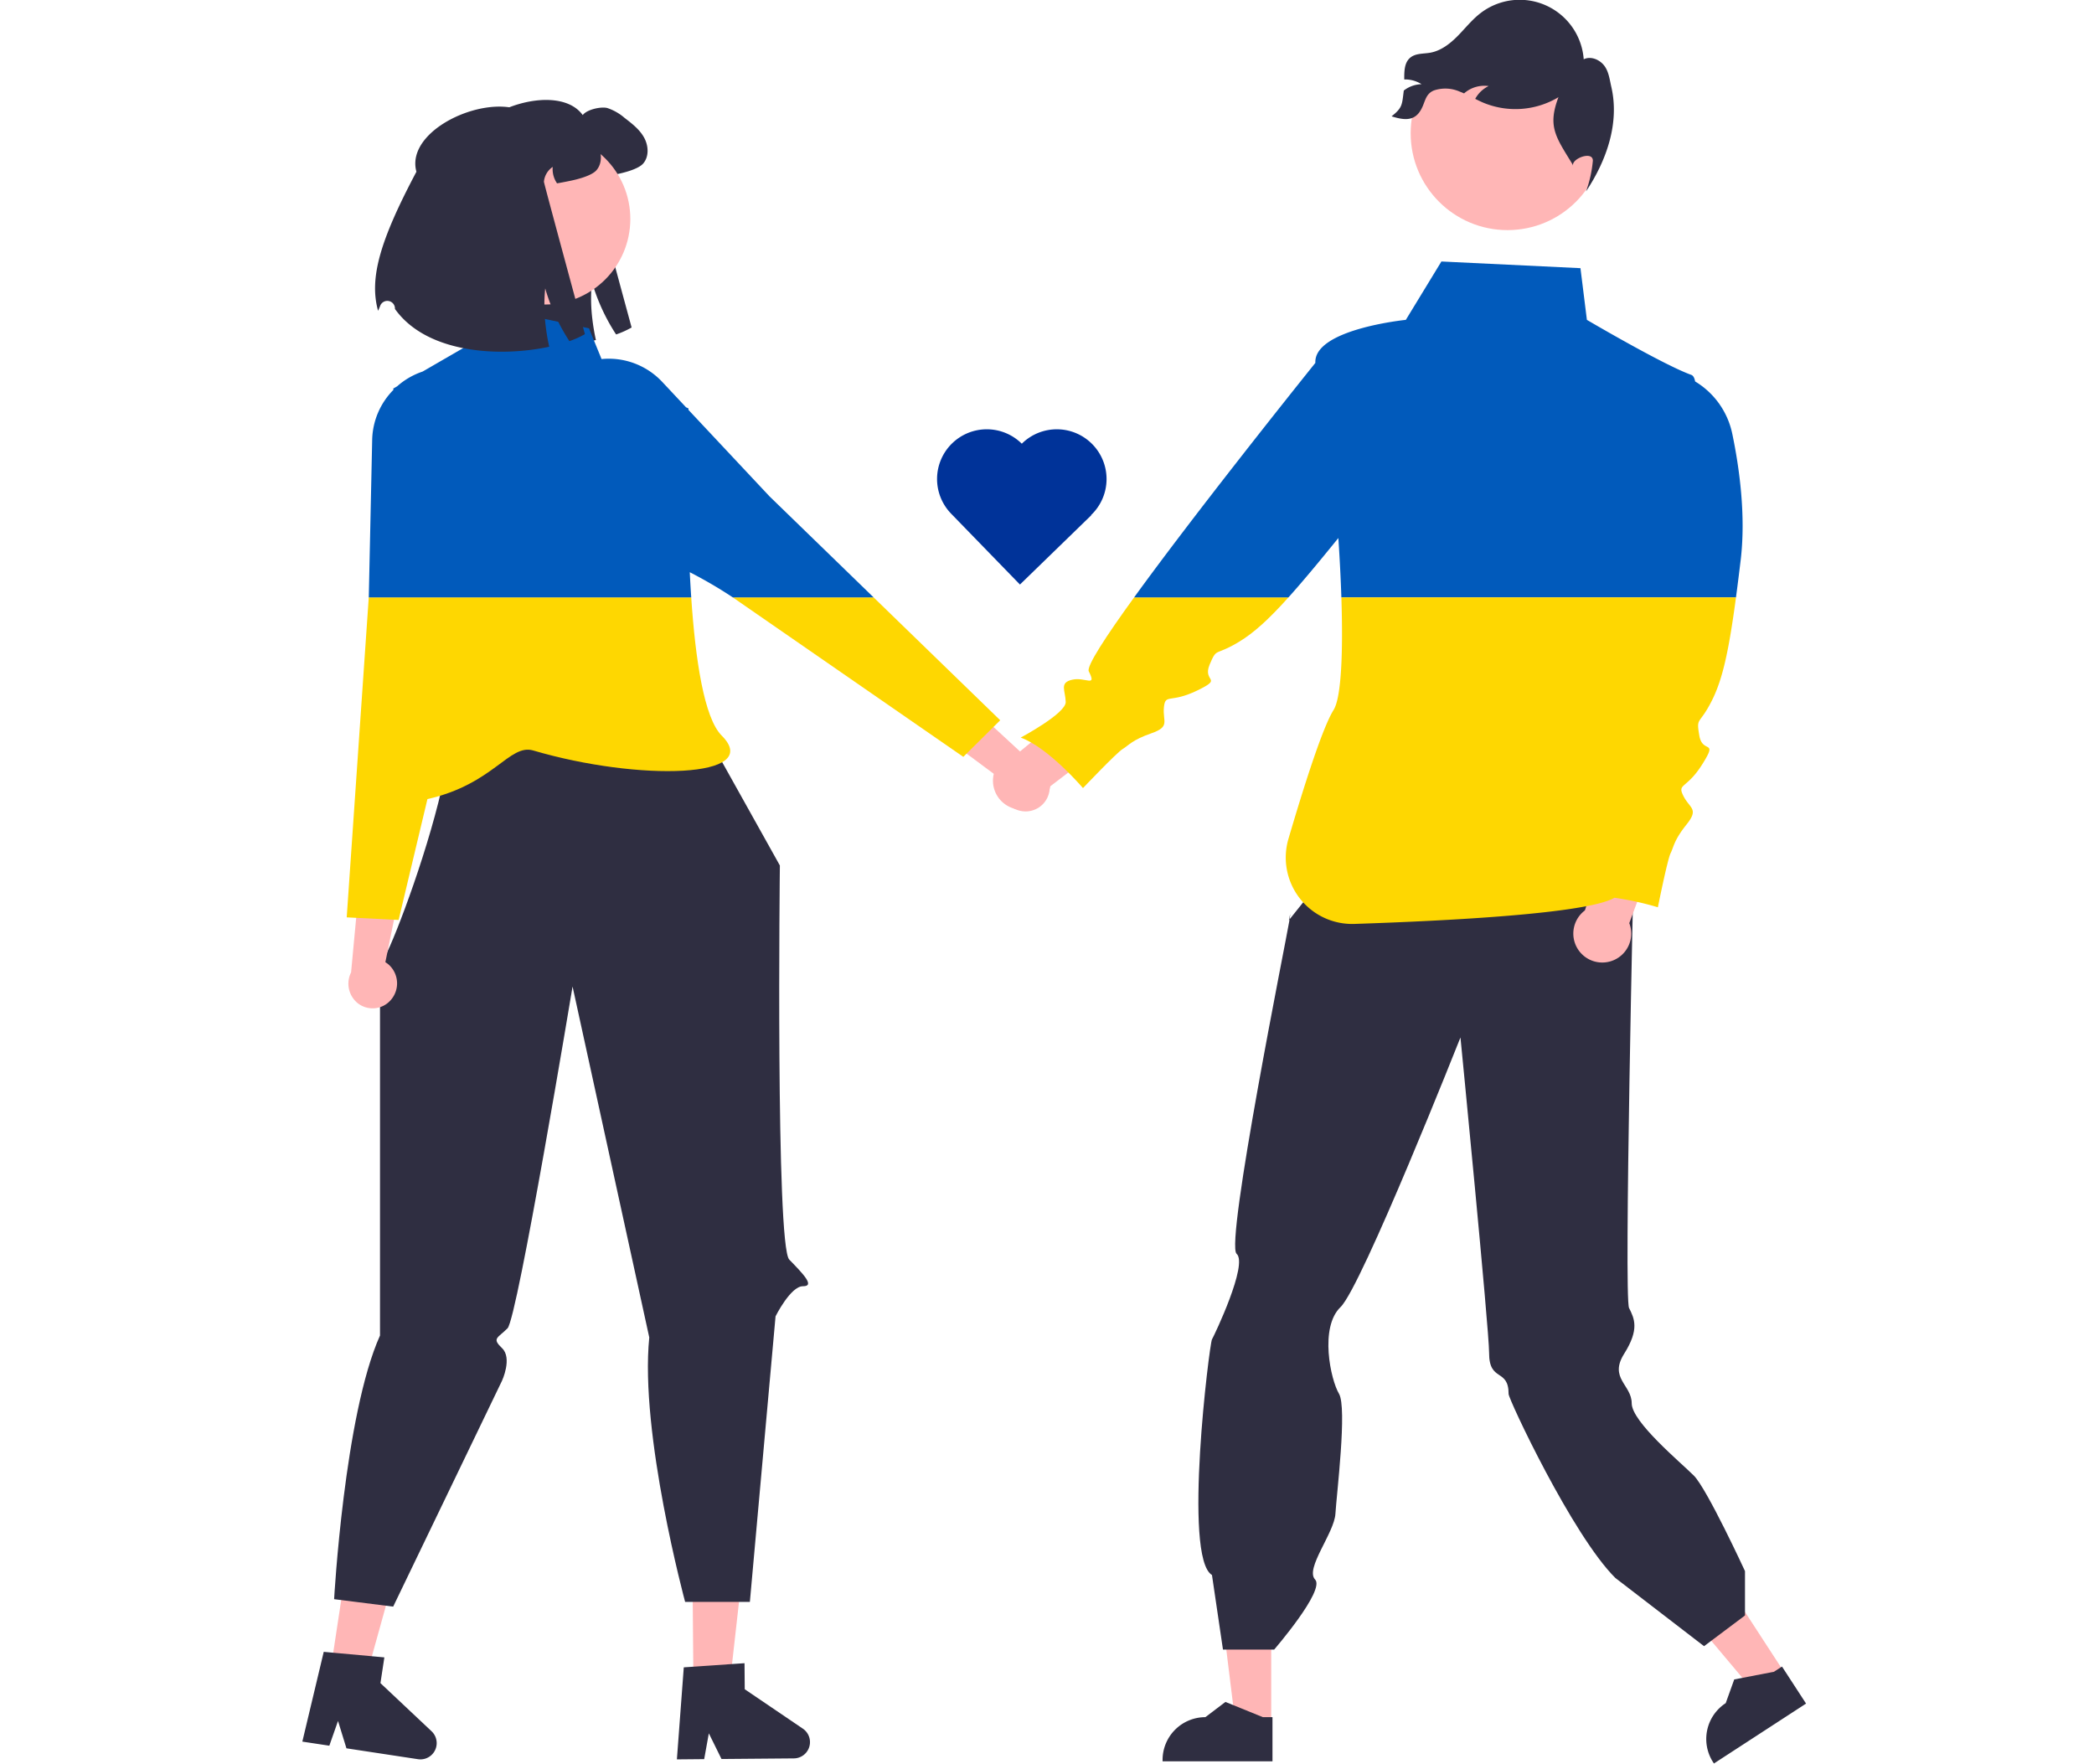
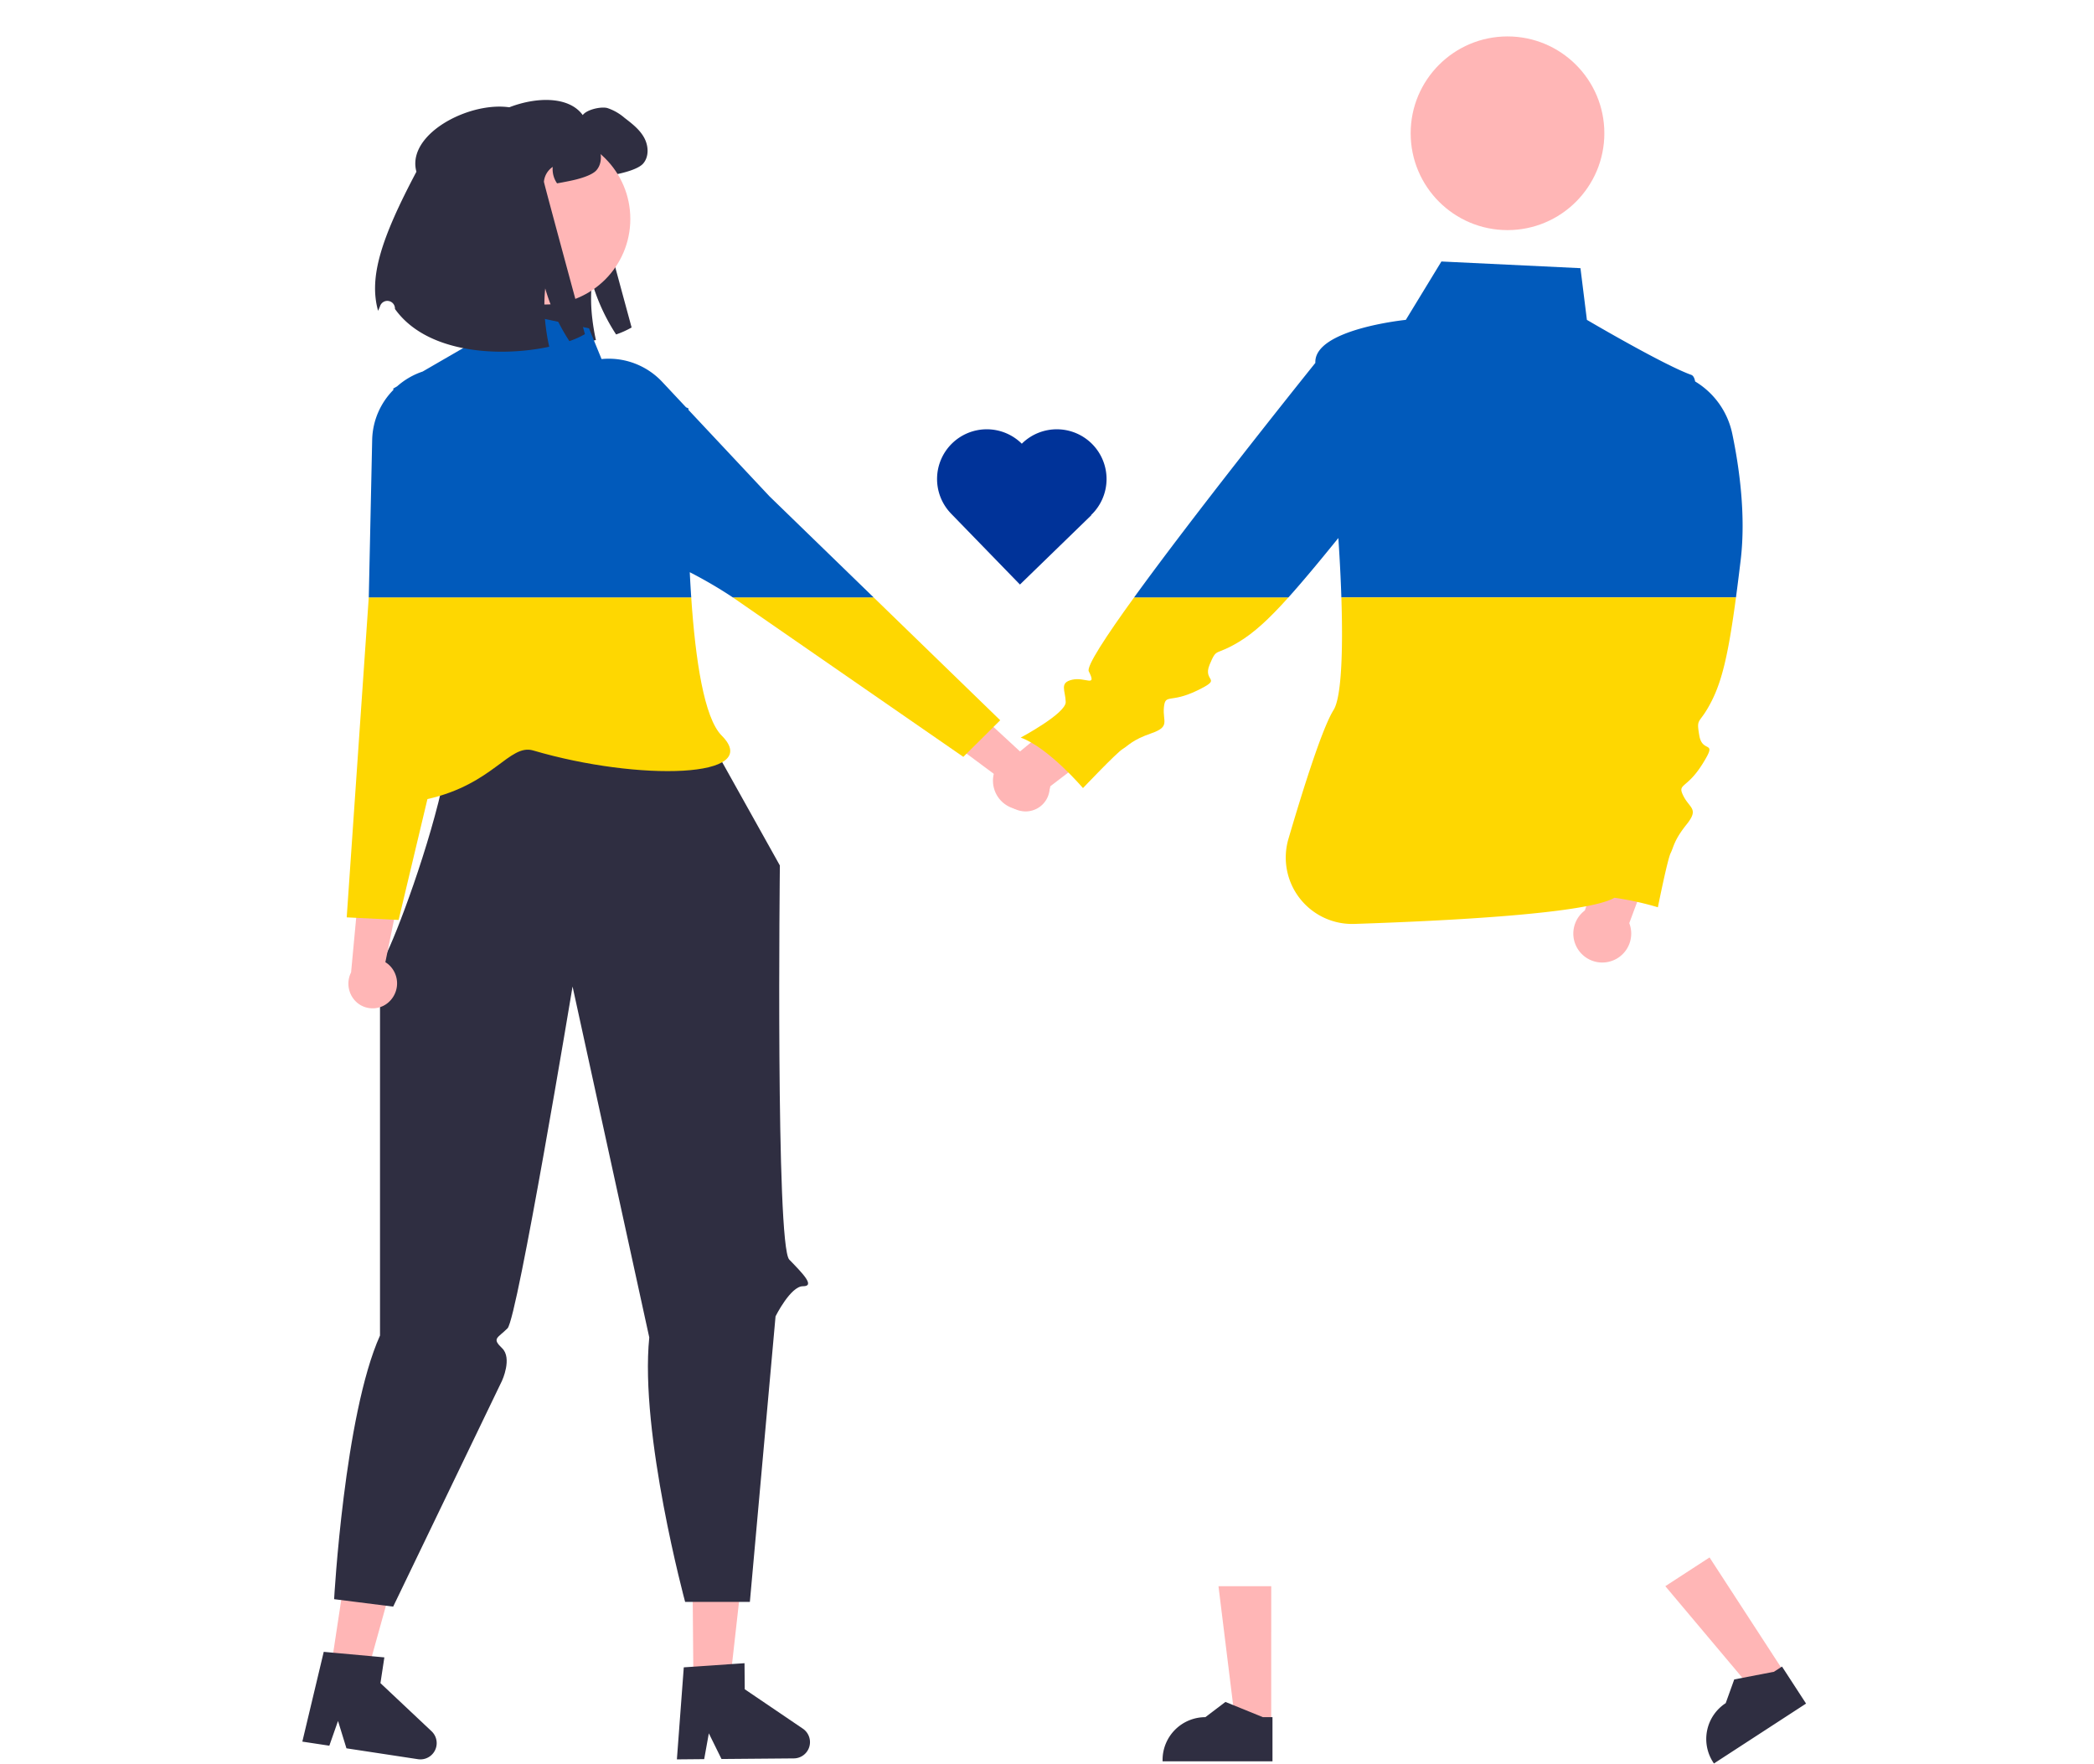
<svg xmlns="http://www.w3.org/2000/svg" width="567.338" height="478.016" data-name="Layer 1">
  <g>
    <title>Layer 1</title>
    <path id="svg_1" fill="#2f2e41" d="m125.475,44.72c-3.529,-12.867 24.936,-23.901 32.41,-13.539c1.039,-1.473 4.881,-2.368 6.643,-1.916a13.744,13.744 0 0 1 4.691,2.675c1.988,1.527 4.049,3.109 5.269,5.305c1.229,2.187 1.419,5.17 -0.235,7.068c-1.311,1.509 -5.179,2.485 -7.149,2.883c-1.374,0.28 -2.531,0.506 -3.525,0.669a6.739,6.739 0 0 1 -1.175,-4.456a5.47,5.47 0 0 0 -2.386,4.013c-0.027,0.334 11.108,41.304 11.108,41.304a24.287,24.287 0 0 1 -4.203,1.889a52.848,52.848 0 0 1 -6.553,-14.28a45.762,45.762 0 0 0 0.127,10.168a55.948,55.948 0 0 0 0.958,5.631c-13.232,2.856 -33.133,1.916 -41.792,-10.231l-0.004,-0.151a2.067,2.067 0 0 0 -3.993,-0.721c-0.21,0.536 -0.403,1 -0.576,1.369c-2.522,-9.02 0.741,-19.459 10.385,-37.68z" />
    <polygon id="svg_2" fill="#ffb6b6" points="187.875 456.283 197.734 456.2 202.098 417.287 187.548 417.41 187.875 456.283" />
    <path id="svg_3" fill="#2f2e41" d="m217.522,468.351l-15.746,-10.68l-0.059,-7.055l-3.386,0.227l-10.496,0.724l-2.573,0.171l-1.868,24.935l7.396,-0.067l1.26,-6.991l3.431,6.956l19.601,-0.164a4.408,4.408 0 0 0 2.439,-8.055l-0,-0z" />
    <polygon id="svg_4" fill="#ffb6b6" points="89.571 452.439 99.318 453.92 109.798 416.192 95.412 414.006 89.571 452.439" />
    <path id="svg_5" fill="#2f2e41" d="m116.929,469.056l-13.853,-13.042l1.06,-6.975l-3.379,-0.313l-10.477,-0.95l-2.568,-0.239l-5.798,24.323l7.313,1.107l2.353,-6.703l2.285,7.412l19.379,2.947a4.408,4.408 0 0 0 3.685,-7.566l0,-0z" />
    <path id="svg_6" fill="#2f2e41" d="m183.341,184.421l27.953,50.064s-1.166,102.965 2.549,106.784s7.078,7.244 3.715,7.213s-7.434,8.153 -7.434,8.153l-6.957,77.364l-17.543,0s-12.344,-45.623 -9.713,-71.64l-20.782,-95.077s-14.93,89.913 -17.621,92.604s-4.314,2.672 -1.484,5.372s0,8.808 0,8.808l-29.498,61.221l-16,-2.018s2.774,-49.979 12.433,-71.435l0,-101.395c-0.728,8.693 33.303,-79.296 12.493,-72.691c6.584,-2.089 67.89,-3.328 67.89,-3.328z" />
    <path id="svg_7" fill="#ffb6b6" d="m105.987,270.813a6.821,6.821 0 0 0 -0.702,-9.488a6.544,6.544 0 0 0 -0.876,-0.634l4.751,-23.317l-10.984,-6.574l-3.055,32.646a6.802,6.802 0 0 0 1.568,8.155a6.51,6.51 0 0 0 9.183,-0.651q0.059,-0.068 0.115,-0.137z" />
    <path id="svg_8" fill="#ffb6b6" d="m276.901,219.762a6.821,6.821 0 0 1 -5.816,-7.529a6.543,6.543 0 0 1 0.228,-1.057l-19.113,-14.177l3.782,-12.229l24.082,22.251a6.802,6.802 0 0 1 4.281,7.116a6.51,6.51 0 0 1 -7.268,5.651q-0.089,-0.011 -0.177,-0.025z" />
    <circle id="svg_9" fill="#ffb6b6" r="23.183" cy="59.322" cx="147.594" />
    <path id="svg_10" fill="#2f2e41" d="m121.494,34.407" />
    <polygon id="svg_11" fill="#ffb6b6" points="483.533 453.271 475.415 458.549 451.193 429.75 463.174 421.96 483.533 453.271" />
    <path id="svg_12" fill="#2f2e41" d="m489.326,461.554l-24.963,16.232l-0.205,-0.316a11.59,11.59 0 0 1 3.398,-16.034l0.001,-0l2.31,-6.424l10.757,-2.072l2.179,-1.417l6.523,10.032z" />
    <polygon id="svg_13" fill="#ffb6b6" points="344.417 467.102 334.734 467.101 330.128 429.753 344.419 429.754 344.417 467.102" />
    <path id="svg_14" fill="#2f2e41" d="m344.758,477.203l-29.776,-0.001l0,-0.377a11.59,11.59 0 0 1 11.59,-11.589l0.001,0l5.439,-4.126l10.148,4.127l2.599,0l-0,11.966z" />
-     <path id="svg_15" fill="#2f2e41" d="m444.643,236.64l-86.829,1.909l-8.607,10.758s0.744,-3.793 0.082,0.373s-17.414,87.23 -14.247,90.016s-6.004,22.02 -6.678,23.193s-7.933,59.07 0,63.831l2.98,20.209l13.866,0s13.891,-16.075 11.095,-18.989s5.2,-12.604 5.505,-17.8s3.225,-28.764 0.963,-32.542s-5.319,-17.96 0.418,-23.458s32.498,-73.057 32.498,-73.057s7.776,79.202 7.758,85.421c-0.024,8.088 5.287,4.085 5.287,11.185c0,1.434 17.294,38.303 28.916,49.827l24.035,18.488l11.093,-8.32l0,-12.018s-10.28,-22.298 -13.866,-25.884s-16.827,-14.563 -16.827,-19.584s-6.233,-6.77 -2.041,-13.426s2.758,-9.525 1.324,-12.394s1.286,-120.415 1.286,-120.415l1.987,2.675z" />
    <circle id="svg_16" fill="#ffb6b6" r="26.238" cy="36.107" cx="408.437" />
    <path id="svg_17" fill="#ffb6b6" d="m429.398,246.668l7.386,-22.233l13.289,2.447l-8.645,23.228a7.843,7.843 0 1 1 -12.03,-3.442l-0,0z" />
    <path id="svg_18" fill="#ffb6b6" d="m276.224,203.702l18.096,-14.878l9.942,9.152l-19.692,15.05a7.843,7.843 0 1 1 -8.346,-9.323l0,-0z" />
-     <path id="svg_19" fill="#2f2e41" d="m377.021,31.517c2.829,0.878 5.556,1.396 7.395,-0.924s1.359,-4.973 4.095,-6.092a9.679,9.679 0 0 1 6.989,0.324c0.398,0.148 0.786,0.314 1.165,0.481c0.213,-0.185 0.425,-0.36 0.656,-0.527a8.337,8.337 0 0 1 6,-1.461a8.18,8.18 0 0 0 -3.633,3.467c0.758,0.379 1.525,0.758 2.302,1.082a22.697,22.697 0 0 0 20.254,-1.535c-3.032,7.987 -0.675,10.834 3.772,18.128l0.176,0.425c-0.444,-1.913 5.371,-4.123 5.371,-1.35a33.125,33.125 0 0 1 -1.849,8.32c5.704,-8.588 9.069,-18.636 6.859,-28.278c-0.471,-2.024 -0.684,-4.197 -1.969,-5.842c-1.285,-1.636 -3.651,-2.598 -5.519,-1.673a17.396,17.396 0 0 0 -27.992,-12.48c-2.311,1.784 -4.132,4.123 -6.194,6.203s-4.502,3.975 -7.386,4.493c-1.83,0.324 -3.892,0.129 -5.352,1.285c-1.692,1.34 -1.71,3.698 -1.701,5.963a8.327,8.327 0 0 1 4.687,1.285a8.148,8.148 0 0 0 -4.733,1.664a0.508,0.508 0 0 0 -0.074,0.055c-0.499,3.809 -0.296,4.613 -3.319,6.989z" />
    <path id="svg_22" fill="none" d="m186.882,155.03c0.111,2.279 0.242,4.56 0.394,6.82l11.261,0l-0.161,-0.111a121.192,121.192 0 0 0 -11.495,-6.709z" />
    <path id="svg_23" fill="#fed701" d="m93.936,248.545l14.065,0.698l7.806,-32.744c17.946,-4.035 22.203,-15.069 28.655,-13.17c28.622,8.426 62.638,7.533 51.062,-4.042c-4.746,-4.746 -7.11,-20.5 -8.248,-37.437l-87.366,0l-5.974,86.694z" />
    <polygon id="svg_24" fill="#fed701" points="198.537 161.851 260.993 205.057 270.992 195.141 236.689 161.851 198.537 161.851" />
    <path id="svg_25" fill="#015abb" d="m208.529,134.522l-22.005,-23.476c0.007,-0.246 0.012,-0.386 0.012,-0.386l-0.671,-0.317l-6.401,-6.829a19.867,19.867 0 0 0 -14.211,-6.326a20.389,20.389 0 0 0 -2.273,0.092l-3.397,-8.322l-28.416,-6.028l-5.642,11.357l-11.017,6.378a19.901,19.901 0 0 0 -6.907,3.999l-1.076,0.623l0.08,0.327a19.838,19.838 0 0 0 -5.77,13.604l-0.914,42.49l-0.01,0.142l87.366,0c-0.152,-2.26 -0.283,-4.541 -0.394,-6.82a121.192,121.192 0 0 1 11.495,6.709l0.161,0.111l38.152,0l-28.16,-27.329z" />
    <path id="svg_26" fill="#fed701" d="m294.987,181.885c2.271,4.488 -0.919,1.46 -4.488,2.271c-3.569,0.811 -1.839,2.92 -1.758,6.029s-12.194,9.652 -12.194,9.652c7.489,2.677 16.87,13.681 16.87,13.681s9.085,-9.571 10.734,-10.571c1.649,-1 2.569,-2.46 7.787,-4.272c5.218,-1.811 3.028,-3.19 3.407,-7.029c0.379,-3.839 1.649,-1 8.976,-4.542s1.379,-2.19 3.407,-7.029c2.028,-4.84 1.379,-2.19 7.976,-6.191c3.965,-2.405 7.904,-5.937 13.384,-12.033l-41.813,0c-7.712,10.653 -12.963,18.702 -12.289,20.034z" />
    <path id="svg_27" fill="#015abb" d="m471.606,151.786c1.465,-12.211 -0.388,-25.251 -2.272,-34.267a21.716,21.716 0 0 0 -10.058,-14.167c-0.191,-0.979 -0.531,-1.606 -1.052,-1.791c-7.458,-2.651 -28.277,-14.899 -28.277,-14.899l-1.745,-14.006l-37.674,-1.81l-9.64,15.816s-24.972,2.51 -24.509,11.652c-6.048,7.543 -32.968,41.249 -49.104,63.538l41.813,0c3.637,-4.046 7.953,-9.219 13.41,-15.949c0.037,-0.046 0.072,-0.093 0.109,-0.139c0.367,5.456 0.649,10.914 0.817,16.088l106.914,0c0.406,-3.035 0.824,-6.369 1.267,-10.065z" />
    <path id="svg_28" fill="#fed701" d="m470.339,161.851l-106.914,0c0.477,14.703 0.022,27.101 -2.118,30.515c-3.004,4.792 -8.089,20.829 -12.222,34.91a17.995,17.995 0 0 0 17.859,23.046c25.642,-0.845 63.164,-2.802 70.477,-7.093a81.014,81.014 0 0 1 11.758,2.584s2.588,-12.94 3.45,-14.665c0.863,-1.725 0.863,-3.45 4.313,-7.764c3.451,-4.313 0.863,-4.313 -0.863,-7.764c-1.725,-3.45 0.863,-1.725 5.176,-8.626c4.313,-6.901 0,-2.588 -0.863,-7.764c-0.863,-5.176 0,-2.588 3.451,-9.489c2.859,-5.718 4.534,-13.221 6.496,-27.891z" />
    <path id="svg_29" fill="#2f2e41" d="m112.822,46.527c-3.529,-12.867 24.936,-23.901 32.41,-13.539c1.039,-1.473 4.881,-2.368 6.643,-1.916a13.744,13.744 0 0 1 4.691,2.675c1.988,1.527 4.049,3.109 5.269,5.305c1.229,2.187 1.419,5.17 -0.235,7.068c-1.311,1.509 -5.179,2.485 -7.149,2.883c-1.374,0.28 -2.531,0.506 -3.525,0.669a6.739,6.739 0 0 1 -1.175,-4.456a5.47,5.47 0 0 0 -2.386,4.013c-0.027,0.334 11.108,41.304 11.108,41.304a24.287,24.287 0 0 1 -4.203,1.889a52.848,52.848 0 0 1 -6.553,-14.28a45.762,45.762 0 0 0 0.127,10.168a55.95,55.95 0 0 0 0.958,5.631c-13.232,2.856 -33.133,1.916 -41.792,-10.231l-0.004,-0.151a2.067,2.067 0 0 0 -3.993,-0.721c-0.21,0.536 -0.403,1 -0.576,1.369c-2.521,-9.02 0.741,-19.459 10.385,-37.68z" />
    <path id="svg_30" fill="#003399" d="m276.941,120.117l0,0c-0.034,0.033 -0.065,0.067 -0.098,0.1a13.472,13.472 0 0 0 -18.874,-0.102l0,0a13.472,13.472 0 0 0 -0.401,18.921l-0.003,0.003l0.126,0.13l0,0l18.649,19.202l19.332,-18.775l-0.054,-0.055c0.032,-0.031 0.066,-0.06 0.099,-0.091l0,0a13.474,13.474 0 0 0 0.278,-19.054l0,0a13.474,13.474 0 0 0 -19.054,-0.278z" />
  </g>
</svg>